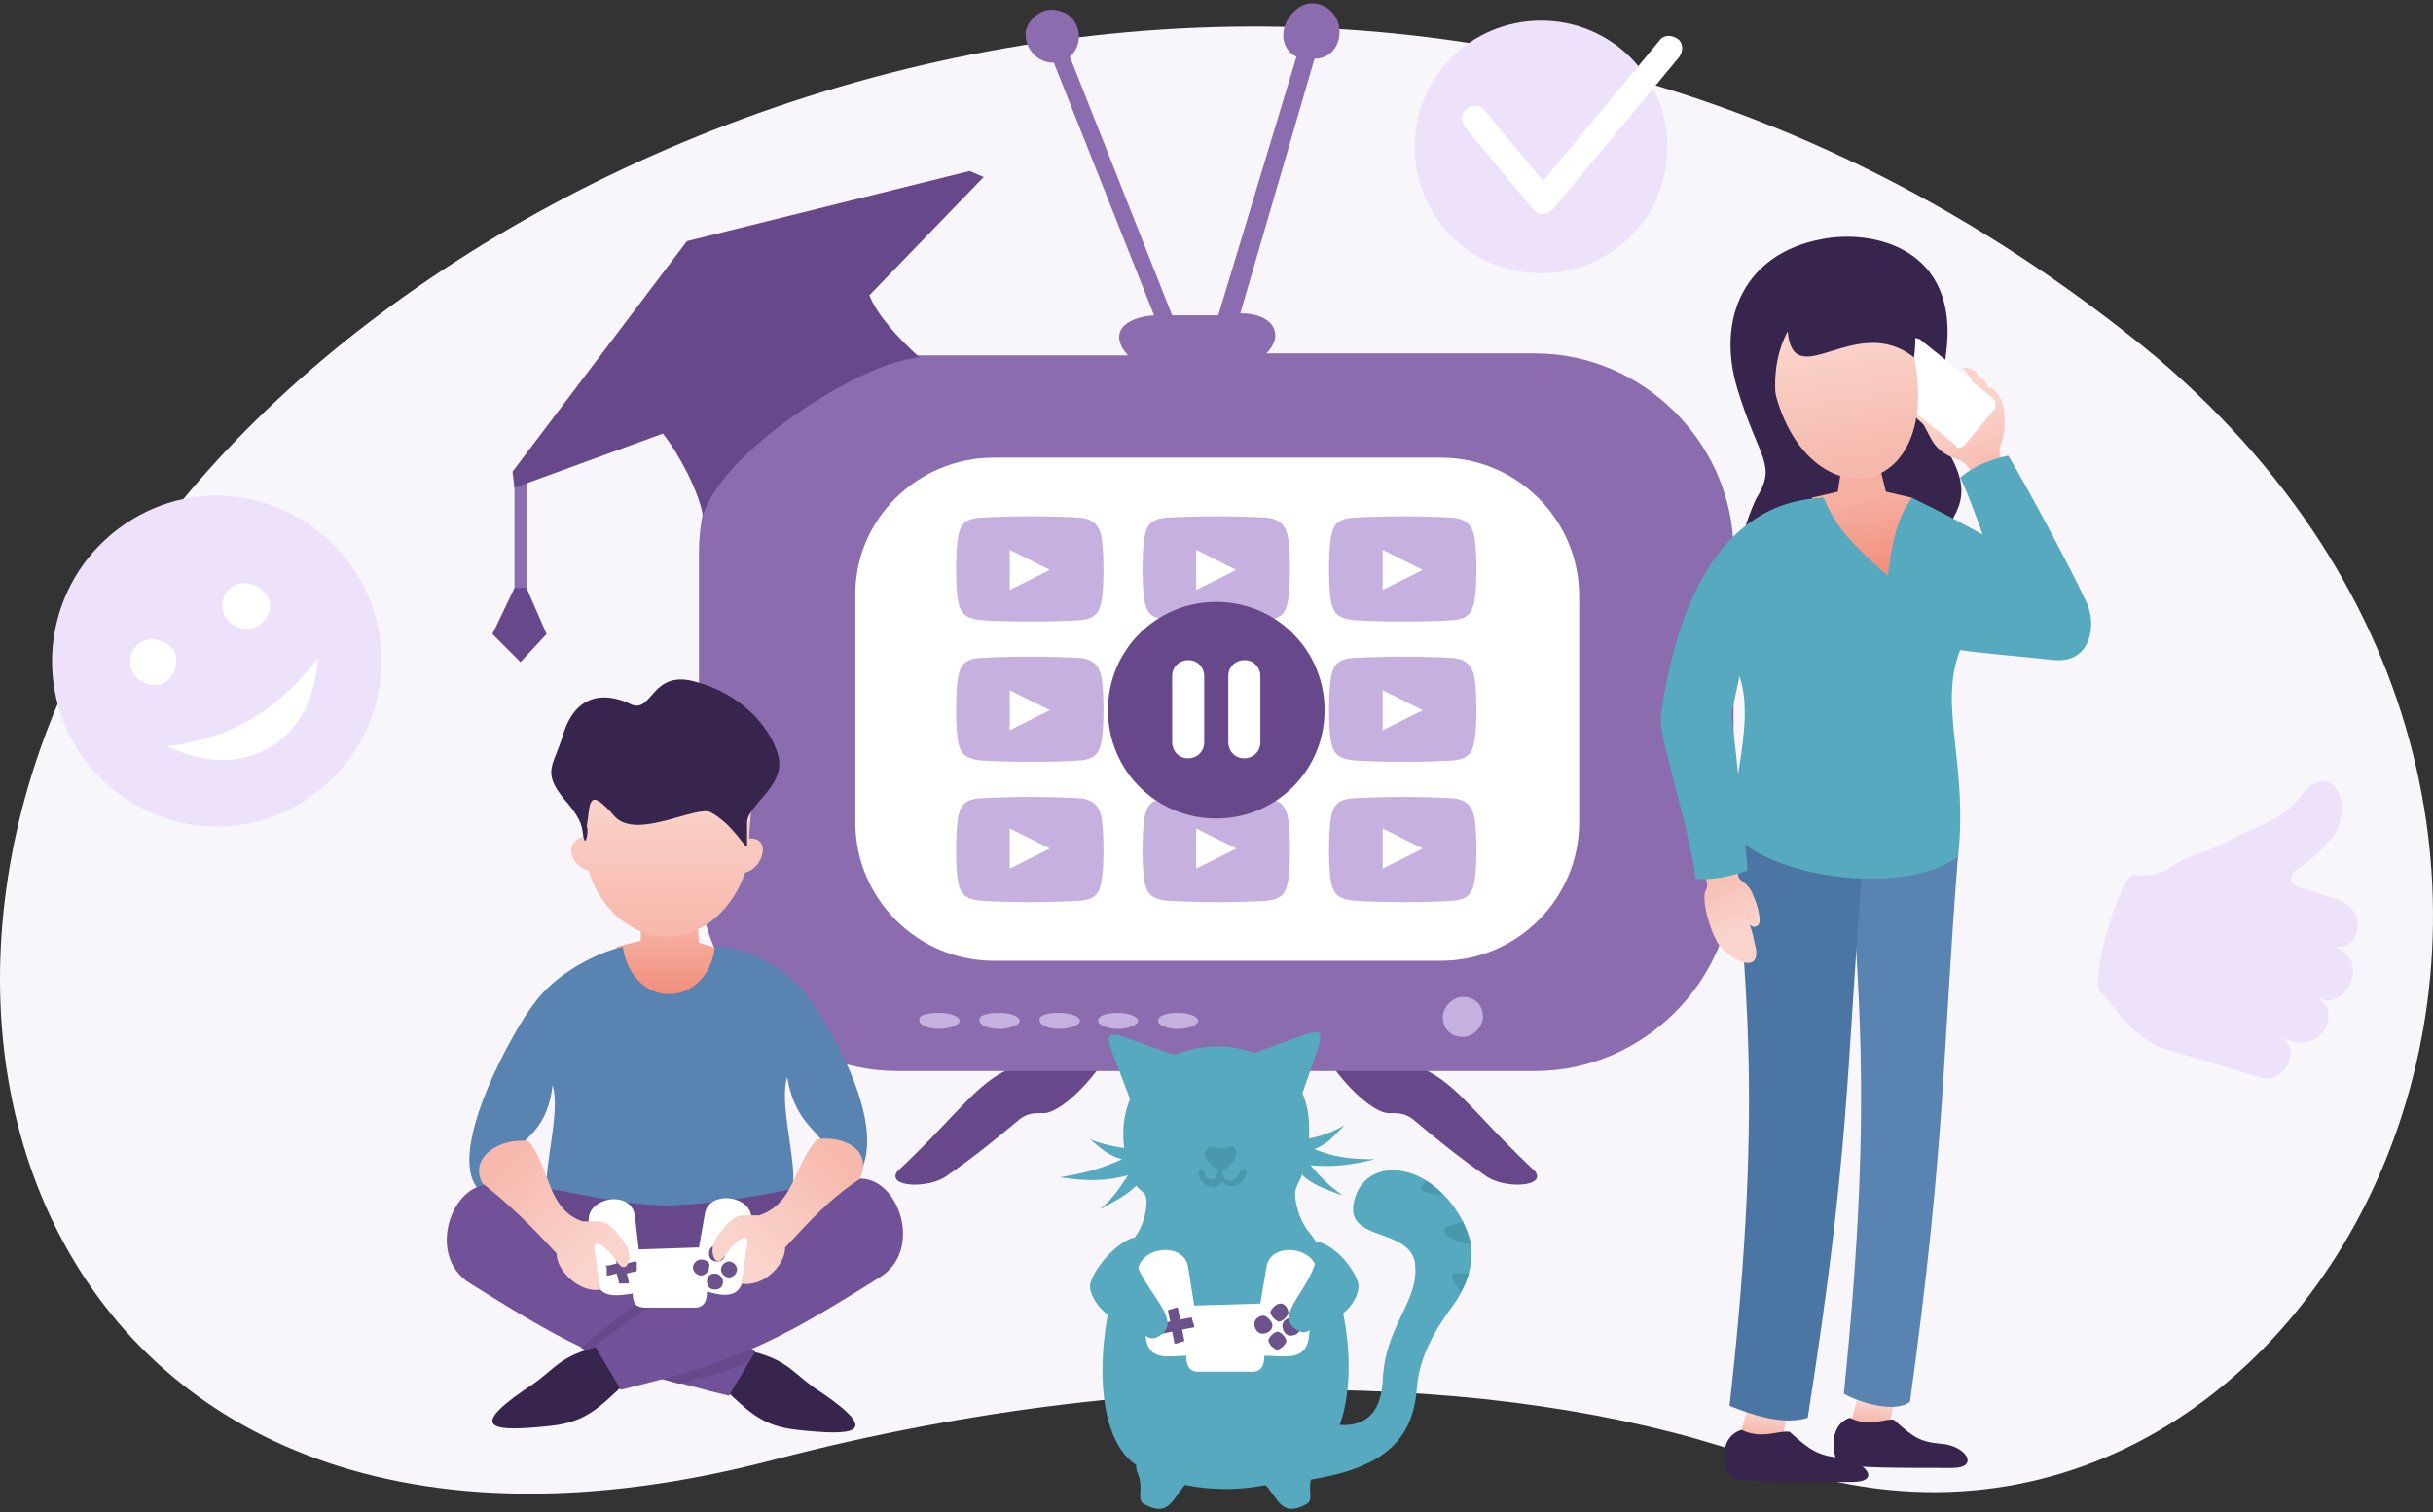
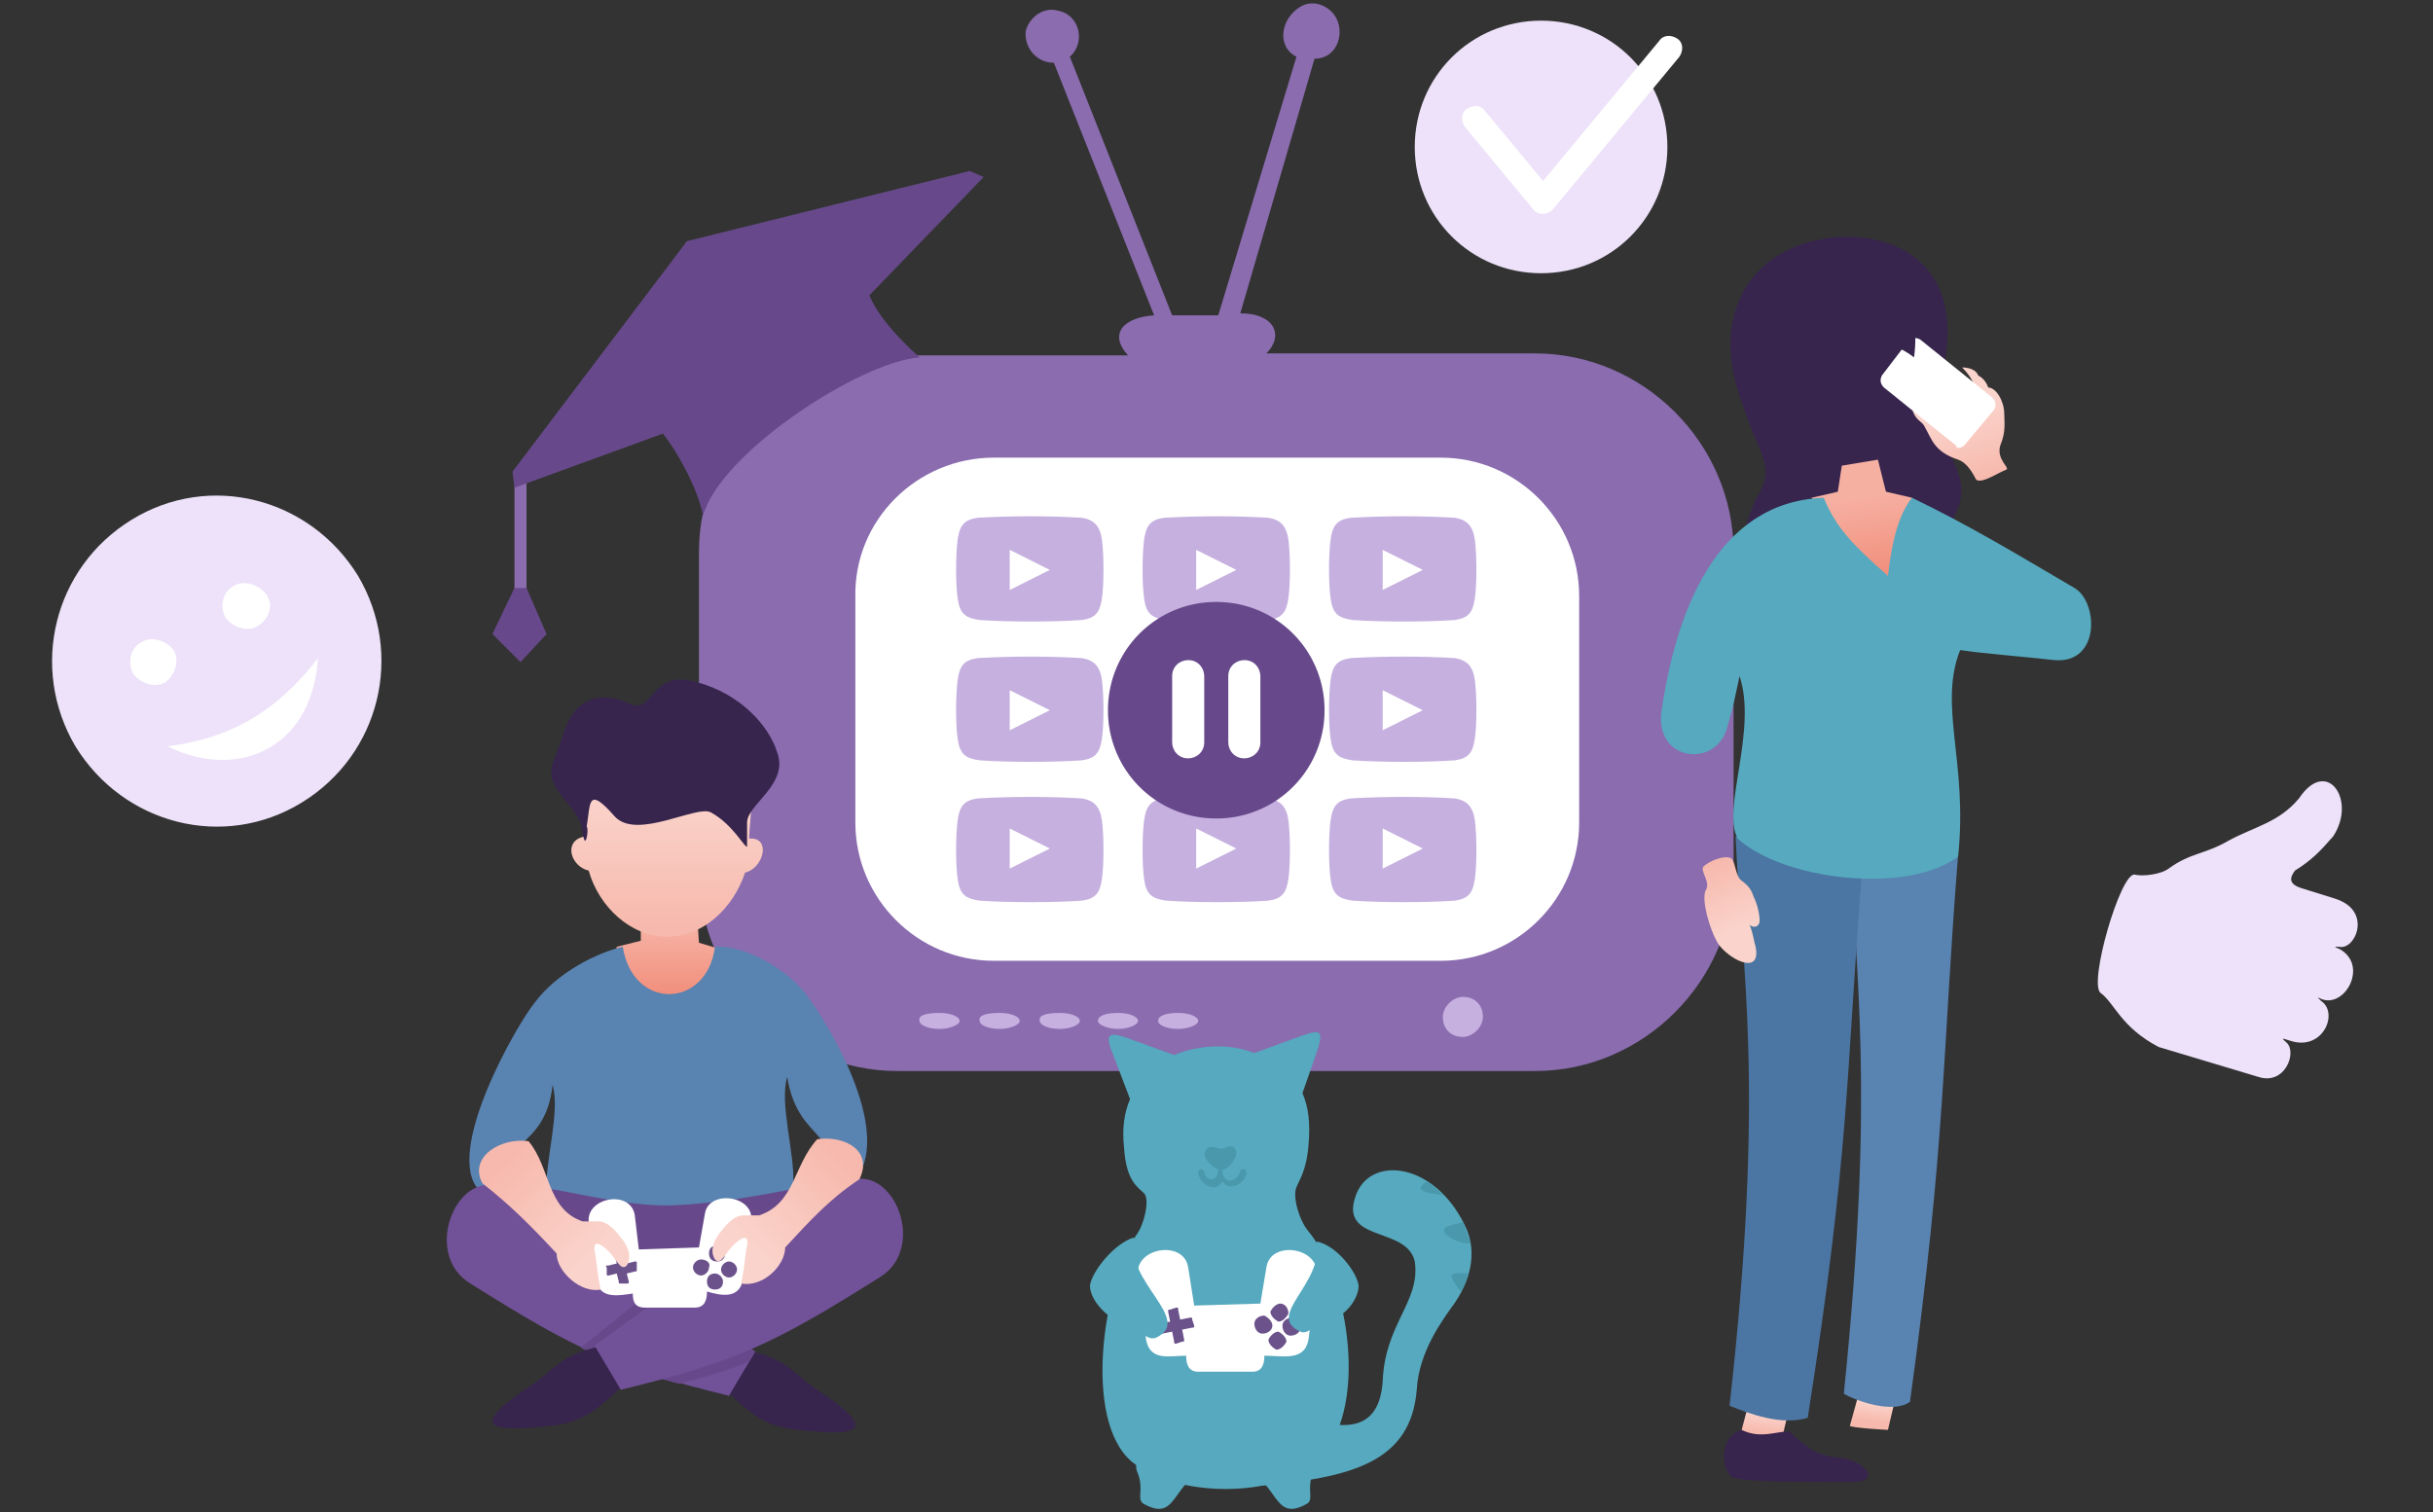
<svg xmlns="http://www.w3.org/2000/svg" width="579" height="360" viewBox="0 0 579 360" fill="none">
  <rect x="0" y="0" width="579" height="360" fill="#333333" stroke="none" />
-   <path fill-rule="evenodd" clip-rule="evenodd" d="M513.227 85.077C341.929-56.637 123.393 15.413 38.937 124.681-45.04 232.995 8.4 393.318 183.992 347.511c94.953-24.812 181.795-19.563 235.236 0 130.74 48.67 231.419-145.531 93.999-262.434z" fill="#F8F6FB" />
  <path fill-rule="evenodd" clip-rule="evenodd" d="M366.741 65.038c-16.701 0-30.061-13.36-30.061-30.06 0-16.701 13.36-30.062 30.061-30.062 16.7 0 30.06 13.36 30.06 30.061 0 16.7-13.36 30.06-30.06 30.06z" fill="#EDE2F9" />
  <path fill-rule="evenodd" clip-rule="evenodd" d="M348.609 30.206c-.954-1.431-.954-3.34.477-4.294 1.432-.954 3.34-.954 4.294.477l13.838 16.7 27.675-33.4c.954-1.432 2.863-1.432 4.294-.478 1.432.955 1.432 2.863.477 4.295l-30.06 36.263-.478.478c-1.431.954-3.34.954-4.294-.478l-16.223-19.563z" fill="#fff" />
  <path fill-rule="evenodd" clip-rule="evenodd" d="M548.059 211.522l7.635 2.386c9.066 2.863 4.771 12.406.954 11.452-.954 0-1.431 0 0 .477 7.157 3.817 1.432 14.314-4.294 11.929-.955-.478-.955-.478 0 .477 4.294 2.863.477 11.929-7.158 9.543-2.863-.955-1.908-.477-.954.477 2.386 2.386-.477 10.02-6.68 8.112l-23.858-7.158c-9.066-4.771-10.497-10.497-13.837-12.883-2.863-2.386 4.771-28.629 8.111-28.152 1.909.477 6.203 0 8.112-1.431 5.249-3.818 8.589-3.34 14.315-6.68 6.203-3.341 11.928-4.295 16.7-10.021 6.68-10.02 13.837.478 8.112 9.066-3.34 3.817-5.249 5.726-9.066 8.112-1.432 1.908-1.432 3.34 1.908 4.294zM71.86 191.007c-18.608 11.452-42.466 5.249-53.918-13.36-10.974-18.609-5.248-42.467 13.36-53.919 18.61-11.451 42.467-5.248 53.919 13.361 10.974 18.609 5.249 42.466-13.36 53.918z" fill="#EDE2F9" />
  <path fill-rule="evenodd" clip-rule="evenodd" d="M61.364 149.017c-2.386 1.431-5.726.477-7.635-1.909-1.431-2.385-.954-6.203 1.909-7.634 2.386-1.432 5.726-.477 7.634 1.908 1.909 2.386.955 5.726-1.908 7.635zm-21.95 13.36c-2.385 1.432-5.725.477-7.634-1.908-1.431-2.386-.954-6.203 1.909-7.635 2.386-1.431 5.726-.477 7.634 1.909 1.432 2.385.477 5.726-1.908 7.634zm.478 15.269c16.223 8.112 34.355.954 35.786-20.995-9.543 12.406-20.517 19.086-35.786 20.995z" fill="#fff" />
-   <path fill-rule="evenodd" clip-rule="evenodd" d="M225.504 279.754c6.203-4.294 11.452-8.588 17.177-13.36 1.909-1.431 3.341-1.431 5.249-1.431 4.295.477 12.883-8.589 15.746-14.315-30.538.954-27.197 6.68-50.101 28.152-2.863 3.817 7.635 4.294 11.929.954zm127.877 0c-6.203-4.294-11.452-8.588-17.178-13.36-1.908-1.431-3.34-1.431-5.248-1.431-4.295.477-12.883-8.589-15.746-14.315 30.537.954 27.197 6.68 50.101 28.152 2.863 3.817-7.635 4.294-11.929.954z" fill="#67498B" />
  <path fill-rule="evenodd" clip-rule="evenodd" d="M213.575 84.6h54.873c-4.772-5.249-.955-9.066 6.203-9.543l-23.858-60.121c-4.294 0-7.157-3.818-6.68-7.635.954-3.34 4.294-5.726 7.634-4.771 5.249.954 6.68 7.634 2.863 10.974l24.335 61.553h10.974l18.609-61.553c-4.771-2.386-3.817-9.066.955-11.929 3.34-1.908 7.157 0 8.588 2.863 1.909 3.818 0 9.543-5.248 9.543L295.168 74.58c8.112 0 10.497 5.248 6.203 9.543h63.938c25.767 0 47.239 21.472 47.239 47.238v76.344c0 25.766-21.472 47.238-47.239 47.238H213.575c-25.766 0-47.238-21.472-47.238-47.238v-76.344c0-25.766 21.472-46.761 47.238-46.761z" fill="#8A6CAF" />
  <path fill-rule="evenodd" clip-rule="evenodd" d="M236.478 108.935h106.405c18.132 0 32.923 14.792 32.923 32.924v53.918c0 18.132-14.791 32.923-32.923 32.923H236.478c-18.132 0-32.924-14.791-32.924-32.923v-53.441c-.477-18.609 14.792-33.401 32.924-33.401z" fill="#fff" />
  <path fill-rule="evenodd" clip-rule="evenodd" d="M237.91 241.106c2.863 0 4.772.955 4.772 1.909 0 .954-2.386 1.908-4.772 1.908-2.863 0-4.771-.954-4.771-1.908-.477-1.432 1.908-1.909 4.771-1.909zm110.223-3.817c2.863 0 4.771 1.909 4.771 4.772 0 2.385-2.386 4.771-4.771 4.771-2.863 0-4.772-1.908-4.772-4.771 0-2.386 2.386-4.772 4.772-4.772zm-124.537 3.817c2.863 0 4.771.955 4.771 1.909 0 .954-2.385 1.908-4.771 1.908-2.863 0-4.772-.954-4.772-1.908-.477-1.432 1.909-1.909 4.772-1.909zm56.781 0c2.863 0 4.771.955 4.771 1.909 0 .954-2.385 1.908-4.771 1.908-2.863 0-4.772-.954-4.772-1.908 0-1.432 2.386-1.909 4.772-1.909zm-14.315 0c2.863 0 4.772.955 4.772 1.909 0 .954-2.386 1.908-4.772 1.908-2.385 0-4.771-.954-4.771-1.908 0-1.432 2.386-1.909 4.771-1.909zm-13.837 0c2.863 0 4.771.955 4.771 1.909 0 .954-2.385 1.908-4.771 1.908-2.863 0-4.772-.954-4.772-1.908-.477-1.432 1.909-1.909 4.772-1.909zm10.019-112.608c-.477-3.34-1.908-4.772-4.771-5.249-7.635-.477-16.701-.477-24.812 0-3.34.477-4.294 1.909-4.772 5.249-.477 3.817-.477 10.497 0 13.837.478 3.817 1.909 4.772 5.249 5.249 6.68.477 17.655.477 24.335 0 3.34-.477 4.294-1.909 4.771-5.249.477-3.34.477-10.02 0-13.837zm0 66.801c-.477-3.34-1.908-4.772-4.771-5.249-7.635-.477-16.701-.477-24.812 0-3.34.477-4.294 1.909-4.772 5.249-.477 3.817-.477 10.497 0 13.837.478 3.818 1.909 4.772 5.249 5.249 6.68.477 17.655.477 24.335 0 3.34-.477 4.294-1.909 4.771-5.249.477-3.34.477-10.02 0-13.837zm88.751 0c-.477-3.34-1.909-4.772-4.772-5.249-7.634-.477-16.7-.477-24.812 0-3.34.477-4.294 1.909-4.771 5.249-.477 3.817-.477 10.497 0 13.837.477 3.818 1.908 4.772 5.248 5.249 6.681.477 17.655.477 24.335 0 3.34-.477 4.295-1.909 4.772-5.249.477-3.34.477-10.02 0-13.837zm-21.949 11.452v-9.543l9.543 4.771-9.543 4.772zm-22.426-11.452c-.478-3.34-1.909-4.772-4.772-5.249-7.634-.477-16.7-.477-24.812 0-3.34.477-4.294 1.909-4.771 5.249-.478 3.817-.478 10.497 0 13.837.477 3.818 1.908 4.772 5.248 5.249 6.68.477 17.655.477 24.335 0 3.34-.477 4.294-1.909 4.772-5.249.477-3.34.477-10.02 0-13.837zm-21.95 11.452v-9.543l9.544 4.771-9.544 4.772zm-44.375 0v-9.543l9.543 4.771-9.543 4.772zm21.949-44.853c-.477-3.34-1.908-4.771-4.771-5.248-7.635-.478-16.701-.478-24.812 0-3.34.477-4.294 1.908-4.772 5.248-.477 3.818-.477 10.498 0 13.838.478 3.817 1.909 4.771 5.249 5.248 6.68.478 17.655.478 24.335 0 3.34-.477 4.294-1.908 4.771-5.248.477-3.34.477-10.02 0-13.838zm88.751 0c-.477-3.34-1.909-4.771-4.772-5.248-7.634-.478-16.7-.478-24.812 0-3.34.477-4.294 1.908-4.771 5.248-.477 3.818-.477 10.498 0 13.838.477 3.817 1.908 4.771 5.248 5.248 6.681.478 17.655.478 24.335 0 3.34-.477 4.295-1.908 4.772-5.248.477-3.34.477-10.02 0-13.838zm-21.949 11.929v-9.543l9.543 4.772-9.543 4.771zm-22.426-11.929c-.478-3.34-1.909-4.771-4.772-5.248-7.634-.478-16.7-.478-24.812 0-3.34.477-4.294 1.908-4.771 5.248-.478 3.818-.478 10.498 0 13.838.477 3.817 1.908 4.771 5.248 5.248 6.68.478 17.655.478 24.335 0 3.34-.477 4.294-1.908 4.772-5.248.477-3.34.477-10.02 0-13.838zm-21.95 11.929v-9.543l9.544 4.772-9.544 4.771zm-44.375 0v-9.543l9.543 4.772-9.543 4.771zm110.7-45.329c-.477-3.34-1.909-4.772-4.772-5.249-7.634-.477-16.7-.477-24.812 0-3.34.477-4.294 1.909-4.771 5.249-.477 3.817-.477 10.497 0 13.837.477 3.817 1.908 4.772 5.248 5.249 6.681.477 17.655.477 24.335 0 3.34-.477 4.295-1.909 4.772-5.249.477-3.34.477-10.02 0-13.837zm-21.949 11.928v-9.543l9.543 4.772-9.543 4.771zm-22.426-11.928c-.478-3.34-1.909-4.772-4.772-5.249-7.634-.477-16.7-.477-24.812 0-3.34.477-4.294 1.909-4.771 5.249-.478 3.817-.478 10.497 0 13.837.477 3.817 1.908 4.772 5.248 5.249 6.68.477 17.655.477 24.335 0 3.34-.477 4.294-1.909 4.772-5.249.477-3.34.477-10.02 0-13.837zm-21.95 11.928v-9.543l9.544 4.772-9.544 4.771zm-44.375 0v-9.543l9.543 4.772-9.543 4.771z" fill="#C5B0DF" />
  <path fill-rule="evenodd" clip-rule="evenodd" d="M289.442 194.822a25.659 25.659 0 0 1-25.766-25.767 25.659 25.659 0 0 1 25.766-25.766 25.659 25.659 0 0 1 25.766 25.766 25.659 25.659 0 0 1-25.766 25.767z" fill="#67498B" />
  <path fill-rule="evenodd" clip-rule="evenodd" d="M278.945 160.946c0-2.386 1.909-3.818 3.818-3.818 2.385 0 3.817 1.909 3.817 3.818v15.746c0 2.385-1.909 3.817-3.817 3.817-2.386 0-3.818-1.909-3.818-3.817v-15.746zm13.361 0c0-2.386 1.908-3.818 3.817-3.818 2.386 0 3.817 1.909 3.817 3.818v15.746c0 2.385-1.909 3.817-3.817 3.817-2.386 0-3.817-1.909-3.817-3.817v-15.746z" fill="#fff" />
  <path fill-rule="evenodd" clip-rule="evenodd" d="M413.979 342.262l2.385-9.066 9.543 1.432-1.908 8.111c-.955.477-9.543 0-10.02-.477z" fill="url(#a)" />
  <path fill-rule="evenodd" clip-rule="evenodd" d="M440.222 339.4l2.386-8.588 8.588 1.431-1.908 8.112c-.477 0-8.589-.478-9.066-.955z" fill="url(#b)" />
  <path fill-rule="evenodd" clip-rule="evenodd" d="M414.456 340.354c4.772 2.386 9.066 0 11.452.477 4.772 4.295 6.68 5.726 12.406 6.203 5.726.954 9.543 5.726 2.386 5.726-13.361 0-24.335 0-28.152-.954-2.386-.477-4.295-9.543 1.908-11.452z" fill="#37254D" />
-   <path fill-rule="evenodd" clip-rule="evenodd" d="M440.221 337.491c4.772 2.385 8.589 0 10.498.477 4.771 4.294 6.203 5.249 11.451 5.726 5.726.477 9.066 5.726 2.386 5.726-12.883 0-22.903 0-26.72-.955-1.432-.477-3.34-9.066 2.385-10.974z" fill="#37254D" />
  <path fill-rule="evenodd" clip-rule="evenodd" d="M438.79 331.765c3.34 1.909 11.929 4.772 15.746 1.909 8.589-62.507 7.635-82.07 11.452-130.263-5.249 0-14.315-.477-25.289-1.431.477 31.492 5.725 54.872-1.909 129.785z" fill="#5983B1" />
  <path fill-rule="evenodd" clip-rule="evenodd" d="M411.593 334.628c4.771 1.909 12.406 4.772 18.609 2.863 10.02-63.939 9.066-80.639 12.883-129.786-6.203 0-16.701-7.634-30.061-8.588 1.432 31.492 7.158 59.167-1.431 135.511z" fill="#4B75A2" />
  <path fill-rule="evenodd" clip-rule="evenodd" d="M463.125 131.838c.477.954-8.588-7.157-10.02-7.157-8.589.954-13.36-.954-20.517 3.34-15.269 8.589-22.427 8.112-14.792-9.066 5.249-8.589.954-9.066-4.294-26.243-5.249-17.178 1.908-32.447 20.04-35.787 11.929-2.386 32.923 1.909 29.583 27.198-1.431 11.452-2.385 19.086.478 23.38 8.588 14.315-3.341 16.224-.478 24.335z" fill="#37254D" />
  <path fill-rule="evenodd" clip-rule="evenodd" d="M476.009 106.072c1.431-3.34.954-5.726.954-7.634 0-2.863-1.908-6.203-3.817-6.203-.477-1.432-1.431-2.386-2.386-2.863-.477-1.431-2.386-1.909-3.817-1.909 1.431 1.432 2.386 2.863 2.863 4.295 2.386 3.817.954 5.726.477 8.111-.477 4.772-2.863 1.909-6.68 1.909-1.432 0-2.386-.954-3.34-1.432-2.386-2.385-3.34-4.294-5.249-3.34.477 2.863 2.386 3.34 2.863 4.295 1.909 3.34 2.386 6.203 8.112 8.111 1.431.478 2.863 1.909 4.294 4.772 1.431.954 4.772-1.432 7.157-2.386.955-.477-2.385-2.386-1.431-5.726z" fill="url(#c)" />
  <path fill-rule="evenodd" clip-rule="evenodd" d="M467.419 106.072l7.157-8.589c.477-.954.477-1.909-.477-2.863l-17.177-13.837c-.955-.478-1.909-.478-2.863.477l-6.203 8.111c-.477.955-.478 1.909.477 2.863l17.177 13.838c0 .954 1.432.477 1.909 0z" fill="#fff" />
  <path fill-rule="evenodd" clip-rule="evenodd" d="M431.156 118.478l7.158 14.315 12.406 8.589 4.294-11.929v-10.975l-6.203-1.431-1.908-7.634-8.589 1.431-.955 6.203-6.203 1.431z" fill="url(#d)" />
-   <path fill-rule="evenodd" clip-rule="evenodd" d="M453.582 77.442c-10.975-11.451-22.426-10.974-32.924 2.386.955 47.715 47.715 43.898 32.924-2.386z" fill="url(#e)" />
+   <path fill-rule="evenodd" clip-rule="evenodd" d="M453.582 77.442z" fill="url(#e)" />
  <path fill-rule="evenodd" clip-rule="evenodd" d="M455.491 85.077c-13.838-10.975-28.629 9.066-30.061-6.203-2.863 5.249-4.294 13.36-1.431 22.903-3.817-4.771-4.772-8.112-5.249-14.792-.954-13.837 4.772-19.086 13.36-20.994 18.609-4.772 25.289 5.725 23.381 19.086z" fill="#37254D" />
  <path fill-rule="evenodd" clip-rule="evenodd" d="M455.014 118.479c13.837 6.68 24.812 13.36 38.649 21.471 5.726 3.34 6.203 18.132-4.772 17.178-8.588-.954-15.746-1.432-22.426-2.386-5.248 13.36 1.909 26.721-.477 49.147-11.929 9.066-41.512 5.726-52.487-4.295-3.817-7.157 4.772-25.766.478-38.649-.955 4.294-1.432 7.157-2.863 11.929-2.386 10.02-17.178 8.589-15.746-3.34 3.34-23.381 12.883-50.101 38.649-51.055 2.863 7.157 7.157 11.451 15.269 18.608.954-8.111 2.386-14.314 5.726-18.608z" fill="#56A9BE" />
  <path fill-rule="evenodd" clip-rule="evenodd" d="M405.867 212c-.955 2.385.954 9.065 2.863 12.406 2.385 3.817 10.497 8.111 9.066.954-.478-1.432-.478-2.863-1.432-5.249.954.954 2.386.477 2.386-.954 0-1.432-.477-3.817-1.432-5.726-.477-1.431-.954-2.386-2.862-3.817-1.432-.954-1.432-4.295-2.386-5.249-1.432-.954-5.249.477-6.68 1.909-.955.954 1.908 3.817.477 5.726z" fill="url(#f)" />
-   <path fill-rule="evenodd" clip-rule="evenodd" d="M403.481 209.138c3.818.477 8.112-.477 12.406-1.909-.477-6.68-2.862-29.583-3.817-36.741-2.386-16.223-18.132-11.451-16.7 2.863.954 6.68 7.157 26.244 8.111 35.787zm62.984-95.431c3.34-2.863 7.157-4.295 11.452-5.249 3.817 6.203 14.791 26.721 17.654 32.924 7.158 15.268-9.066 20.04-15.746 7.157-3.34-6.203-9.066-26.244-13.36-34.832z" fill="#56A9BE" />
  <path fill-rule="evenodd" clip-rule="evenodd" d="M171.109 225.838v11.929l-11.929 2.386-14.315-2.863 1.909-11.929 5.726-1.431v-6.68h13.36l.477 7.157 4.772 1.431z" fill="url(#g)" />
  <path fill-rule="evenodd" clip-rule="evenodd" d="M158.702 222.976c-8.589 0-16.223-7.158-18.609-15.746-4.294-.955-6.203-7.158-.954-8.112-.478-10.974-3.818-20.04 19.563-19.086 23.857.954 20.04 8.589 19.563 19.563h.477c4.772 0 2.863 7.157-1.431 8.112-2.863 8.589-10.02 15.269-18.609 15.269z" fill="url(#h)" />
  <path fill-rule="evenodd" clip-rule="evenodd" d="M148.205 225.36c2.385 15.269 20.04 14.792 21.949 0 7.157-.477 18.131 5.726 22.426 12.406 4.294 5.726 19.563 30.538 11.451 42.467-2.385.954-8.111 1.908-12.883 4.294 2.386-2.863 5.726-11.929 3.818-13.837-2.386-2.863-6.203-5.726-7.635-14.315-1.909 6.203 1.909 18.609 1.432 25.289 0 1.909 0 3.34.477 3.818-2.863 1.431-5.249 3.34-6.68 5.725-8.112 0-15.269 10.498-23.381 10.498-7.634 0-21.472-10.498-29.583-10.498-3.818-7.157-11.452-7.157-15.746-8.111-8.112-9.066 9.066-39.127 13.36-44.375 5.249-7.158 14.792-11.929 20.995-13.361zm-16.701 32.924c-.954 8.589-4.771 11.451-7.634 14.314-2.863 2.863 7.157 22.904 6.203 10.975-.477-6.68 3.34-19.086 1.431-25.289z" fill="#5983B1" />
  <path fill-rule="evenodd" clip-rule="evenodd" d="M190.195 311.249h-57.258c-7.635-6.203-21.472-18.609-19.564-26.721 9.066-6.68 28.152 2.863 46.761 2.386 21.472-.954 40.081-7.634 46.284-5.726.954 9.066-17.177 20.518-16.223 30.061z" fill="#67498B" />
  <path fill-rule="evenodd" clip-rule="evenodd" d="M177.311 321.268c10.975 2.386 10.975 5.726 18.609 10.497 13.837 9.543 7.157 10.021-6.203 8.589-8.589-.954-11.452-4.294-18.132-10.497 2.386-2.863 3.817-5.726 5.726-8.589z" fill="#37254D" />
  <path fill-rule="evenodd" clip-rule="evenodd" d="M179.697 321.745c-1.909 3.34-4.294 7.157-6.203 10.497-27.198-6.68-35.786-10.497-61.553-26.72-11.928-7.158-2.863-28.63 8.589-22.427 22.903 12.883 37.695 22.427 59.167 38.65z" fill="#715198" />
  <path fill-rule="evenodd" clip-rule="evenodd" d="M179.697 321.746l-1.432 2.386c-5.725 2.386-10.974 3.817-16.7 5.249-9.066-2.386-16.223-4.772-23.38-8.589 6.68-5.249 12.406-10.02 19.086-15.269 6.68 4.771 13.837 10.02 22.426 16.223z" fill="#67498B" />
  <path fill-rule="evenodd" clip-rule="evenodd" d="M143.434 320.315c-10.975 2.386-10.975 5.726-18.609 10.498-13.838 9.543-7.157 10.02 6.203 8.589 8.589-.955 11.452-4.295 18.132-10.498-1.909-2.863-3.34-5.726-5.726-8.589z" fill="#37254D" />
  <path fill-rule="evenodd" clip-rule="evenodd" d="M141.524 320.315c1.909 3.34 4.295 7.157 6.203 10.497 27.198-6.68 35.787-10.497 61.553-26.721 11.929-7.157 2.863-28.629-8.589-22.426-23.38 12.883-37.695 22.904-59.167 38.65z" fill="#715198" />
  <path fill-rule="evenodd" clip-rule="evenodd" d="M176.834 304.568l1.909-13.838c.954-6.203-10.02-7.634-10.975-1.908l-1.431 8.111-14.315.477-.954-8.111c-.954-6.203-11.452-4.295-10.975 1.431l1.909 13.838c.477 4.771 5.249 3.817 8.589 3.34 0 1.908.477 3.34 2.863 3.34h11.928c2.386 0 2.863-1.909 2.863-3.817 3.34.954 7.635 1.908 8.589-2.863z" fill="#fff" />
  <path fill-rule="evenodd" clip-rule="evenodd" d="M170.631 296.457c-.954 0-1.908.477-1.908 1.909 0 .954.477 1.908 1.908 1.908.955 0 1.909-.477 1.909-1.908 0-.955-.954-1.432-1.909-1.909zm-.477 6.68c-.954 0-1.908.477-1.908 1.909 0 .954.477 1.908 1.908 1.908.954 0 1.909-.477 1.909-1.908 0-.955-.955-1.909-1.909-1.909zm-1.431-1.431c0 .954-.955 1.908-1.909 1.908-.954 0-1.908-.954-1.908-1.908 0-.955.954-1.909 1.908-1.909 1.432 0 2.386.954 1.909 1.909zm6.68.477c0 .954-.954 1.908-1.909 1.908-.954 0-1.908-.954-1.908-1.908s.954-1.909 1.908-1.909c.955 0 1.909.955 1.909 1.909zm-30.539-.955l1.909-.477-.477-1.909c0-.477 0-.477.477-.477h1.432c.477 0 .477 0 .477.477l.477 1.909 1.908-.477c.478 0 .478 0 .478.477v1.431c0 .478 0 .478-.478.478l-1.908.477.477 1.908c0 .478 0 .478-.477.478h-1.432c-.477 0-.477 0-.477-.478l-.477-1.908-1.909.477c-.477 0-.477 0-.477-.477v-1.432c-.477-.477 0-.477.477-.477z" fill="#6C528B" />
  <path fill-rule="evenodd" clip-rule="evenodd" d="M132.459 298.366c0 4.294 5.726 9.543 10.498 8.589-.955-4.295-.955-7.158-1.432-9.066-.477-2.863 1.432-1.909 3.34 0 1.909 1.908 2.863 4.771 4.295 3.34.954-1.432.954-3.817-1.432-6.68-1.431-1.909-3.34-3.818-5.249-3.818h-3.817c-8.588-2.862-7.634-12.883-12.883-19.086-6.68-.954-14.314 3.818-10.974 10.021 6.68 5.248 11.451 10.02 17.654 16.7z" fill="url(#i)" />
  <path fill-rule="evenodd" clip-rule="evenodd" d="M186.855 296.934c0 4.295-5.249 9.543-10.498 8.589.955-4.294.955-7.157 1.432-9.066.477-2.863-1.432-1.908-3.34 0-1.909 1.909-2.863 4.772-4.295 3.34-.954-1.431-.954-3.817 1.432-6.68 1.431-1.909 3.34-3.817 5.248-3.817h3.818c8.588-2.863 8.111-11.929 13.837-18.132 6.68-.954 13.36 2.863 10.02 9.543-7.157 4.772-11.451 9.543-17.654 16.223z" fill="url(#j)" />
  <path fill-rule="evenodd" clip-rule="evenodd" d="M139.139 200.072c-.954-1.909.477-3.34-3.817-8.589-6.68-7.634-3.817-8.588-1.432-16.223 3.818-13.36 14.315-8.589 16.224-7.634 5.248 2.385 4.771-8.589 15.746-5.249 10.497 2.863 17.177 10.497 19.086 16.7 2.863 7.635-7.158 12.406-7.158 16.701v5.725c-.477.478-3.34-5.248-8.588-8.111-3.34-1.909-17.655 6.68-22.904.954-6.68-7.634-5.725-2.863-6.68 2.386.477.477 0 3.817-.477 3.34z" fill="#37254D" />
-   <path fill-rule="evenodd" clip-rule="evenodd" d="M309.96 279.755c1.909 1.909 5.249 3.34 9.543 4.772-3.34-2.386-5.248-4.295-7.634-7.158 5.249.477 9.543 0 15.269-1.431-5.726 0-9.543-.477-14.315-2.386 3.34-1.431 4.295-2.863 7.158-5.726-3.34 1.909-6.203 2.863-9.543 3.34-.478 3.34-.478 6.203-.478 8.589zm-39.127 1.91c-1.908 2.386-4.771 3.817-9.066 6.203 3.34-2.863 4.772-5.249 6.681-8.112-5.249 1.432-10.021 1.432-16.224.477 5.726-.954 9.543-1.908 14.792-4.294-3.34-.954-4.771-2.386-7.634-4.772 3.34 1.432 6.68 1.909 10.02 2.386.477 2.863.954 5.726 1.431 8.112z" fill="#56A9BE" />
  <path fill-rule="evenodd" clip-rule="evenodd" d="M313.3 347.988c-9.543 8.589-33.401 8.589-43.898 0-11.929-10.02-6.68-42.943.954-53.918 1.909-2.386 3.34-8.589 1.909-10.02-1.432-1.432-4.295-2.863-4.772-10.975-.477-4.294 0-8.111 1.432-11.451l-3.817-10.021c-2.386-5.725-1.432-6.203 3.817-4.294l10.497 3.817c5.726-2.385 12.883-2.863 19.086-.477l10.498-3.817c5.248-1.909 6.203-1.909 4.294 3.817l-3.34 9.543c1.431 3.34 1.908 7.157 1.431 12.406-.477 6.203-2.385 8.589-2.863 10.02-.954 1.909.478 7.635 2.863 10.498 9.543 11.451 14.792 42.943 1.909 54.872z" fill="#56A9BE" />
  <path fill-rule="evenodd" clip-rule="evenodd" d="M311.392 318.883l1.908-15.269c.954-6.68-10.974-8.589-11.929-1.909l-1.431 8.589-15.746.477-1.432-9.066c-.954-6.68-12.883-4.771-11.928 1.909l1.908 15.269c.954 5.248 5.726 3.817 9.543 3.817 0 1.908.477 3.817 2.863 3.817h12.883c2.386 0 2.863-1.909 2.863-3.817 4.295 0 9.543 1.431 10.498-3.817z" fill="#fff" />
  <path fill-rule="evenodd" clip-rule="evenodd" d="M304.711 310.295c-.954 0-1.909.954-2.386 1.909 0 .954.955 1.908 1.909 2.385.954 0 1.909-.954 2.386-1.908 0-1.432-.955-2.386-1.909-2.386zm-.477 6.68c-.954 0-1.909.954-2.386 1.909 0 .954.954 1.908 1.909 2.385.954 0 1.908-.954 2.386-1.908 0-.954-.955-1.909-1.909-2.386zm-1.432-1.431c0 .954-.954 1.908-2.385 1.908-.955 0-1.909-.954-1.909-2.386 0-.954.954-1.908 2.386-1.908.954.477 1.908 1.431 1.908 2.386zm6.681.477c0 .954-.955 1.908-2.386 1.908-.954 0-1.909-.954-1.909-2.385 0-.955.955-1.909 2.386-1.909 1.431.477 2.386 1.431 1.909 2.386zm-33.4-.956l2.386-.477-.478-2.386c0-.477 0-.477.478-.477l1.431-.477c.477 0 .477 0 .477.477l.477 2.385 2.386-.477c.477 0 .477 0 .477.477l.477 1.432c0 .477 0 .477-.477.477l-2.385.477.477 2.386c0 .477 0 .477-.477.477l-1.432.477c-.477 0-.477 0-.477-.477l-.477-2.386-2.386.478c-.477 0-.477 0-.477-.478l-.477-1.431s0-.477.477-.477z" fill="#6C528B" />
  <path fill-rule="evenodd" clip-rule="evenodd" d="M322.843 284.051c3.817-9.066 18.609-7.157 25.766 7.635 3.34 6.68.955 13.837-2.862 19.086-2.386 3.34-8.112 10.974-8.589 20.04-1.432 17.178-15.269 20.995-38.172 22.903l9.065-17.177c10.498 3.817 20.041 5.249 20.995-7.634.477-13.838 9.066-19.087 7.635-28.63-1.909-8.588-18.609-4.294-13.838-16.223z" fill="#56A9BE" />
  <path fill-rule="evenodd" clip-rule="evenodd" d="M339.544 281.188c1.431.954 2.385 1.909 3.817 3.34-1.432-.477-8.112-.477-3.817-3.34zm8.588 9.543c0 .477.477.954.477 1.432.478 1.431.955 2.862 1.432 3.817h-.477c-3.34 0-8.589-3.34-4.295-4.295 1.432-.477 2.386-.477 2.863-.954zm1.432 12.406c-.477 1.431-.955 2.863-1.909 4.294-4.294-5.248-1.431-4.294 1.909-4.294zm-59.645-24.813c0-.477.477-.477.477-.477.478 0 .478.477.478.477 0 3.817 3.34 3.34 4.294.477 0-.477.477-.477.954-.477s.477.477.477.954c-.477 2.863-4.294 4.294-5.725 1.909-1.432 2.863-5.249.954-5.726-1.909 0-.477 0-.477.477-.954.477 0 .477 0 .954.477 0 2.386 3.34 2.863 3.34-.477z" fill="#4998AC" />
  <path fill-rule="evenodd" clip-rule="evenodd" d="M287.056 275.938c-.954-1.431 0-3.34 1.909-2.862 1.431.477 1.908.477 2.863 0 2.385-.955 2.862 1.431 1.908 2.862-1.908 3.341-4.294 3.341-6.68 0z" fill="#4998AC" />
  <path fill-rule="evenodd" clip-rule="evenodd" d="M313.301 295.502c1.908 10.021-12.406 17.655-3.818 21.472 1.909.955 3.818-2.385 8.112-3.34 2.386-.477 5.726-4.294 5.726-7.634-.477-3.34-5.249-9.543-10.02-10.498zm-43.422-.955c-2.386 10.497 14.315 19.563 5.249 23.857-2.386.955-3.817-2.385-8.589-3.817-2.386-.477-7.157-4.771-7.157-8.588.477-3.341 5.726-10.021 10.497-11.452z" fill="#56A9BE" />
  <path fill-rule="evenodd" clip-rule="evenodd" d="M122.439 112.753l2.863-.954v33.4c0 .955-.477 1.432-1.431 1.432-.954 0-1.432-.477-1.432-1.432v-32.446z" fill="#8A6CAF" />
  <path fill-rule="evenodd" clip-rule="evenodd" d="M121.962 112.276l41.512-54.872 67.278-16.7 3.34 1.431-27.197 28.152c1.908 4.772 6.68 10.02 11.929 14.792-13.838.954-47.238 22.426-51.533 37.695-.954-5.726-5.726-14.792-9.543-19.563l-35.309 12.883-.477-3.818zm3.34 27.674l4.771 10.975-6.203 6.68-6.68-6.68 5.249-10.975h2.863z" fill="#67498B" />
  <path fill-rule="evenodd" clip-rule="evenodd" d="M289.443 348.944c-10.975 2.386-8.589 13.838-17.178 9.066-1.909-.954 0-3.34-1.431-7.157-.955-1.909-.478-3.817 2.385-5.249 4.295-.477 12.406.954 16.224 3.34zm4.294 0c10.974 2.386 8.589 13.838 17.177 9.066 1.909-.954 0-3.34 1.432-7.157.954-1.909.477-3.817-2.386-5.249-4.294-.477-12.406.954-16.223 3.34z" fill="#56A9BE" />
  <defs>
    <linearGradient id="a" x1="419.395" y1="341.071" x2="419.906" y2="336.225" gradientUnits="userSpaceOnUse">
      <stop stop-color="#F7B9AD" />
      <stop offset="1" stop-color="#FAD4CC" />
    </linearGradient>
    <linearGradient id="b" x1="445.276" y1="338.278" x2="445.758" y2="333.71" gradientUnits="userSpaceOnUse">
      <stop stop-color="#F7B9AD" />
      <stop offset="1" stop-color="#FAD4CC" />
    </linearGradient>
    <linearGradient id="c" x1="471.03" y1="114.416" x2="465.652" y2="97.339" gradientUnits="userSpaceOnUse">
      <stop stop-color="#F7B9AD" />
      <stop offset="1" stop-color="#FAD4CC" />
    </linearGradient>
    <linearGradient id="d" x1="446.379" y1="139.686" x2="442.945" y2="118.066" gradientUnits="userSpaceOnUse">
      <stop stop-color="#F18A77" />
      <stop offset="1" stop-color="#F6B0A2" />
    </linearGradient>
    <linearGradient id="e" x1="442.256" y1="109.889" x2="437.48" y2="79.719" gradientUnits="userSpaceOnUse">
      <stop stop-color="#F7B9AD" />
      <stop offset="1" stop-color="#FAD4CC" />
    </linearGradient>
    <linearGradient id="f" x1="407.486" y1="205.498" x2="414.404" y2="221.368" gradientUnits="userSpaceOnUse">
      <stop stop-color="#F7B9AD" />
      <stop offset="1" stop-color="#FAD4CC" />
    </linearGradient>
    <linearGradient id="g" x1="158.136" y1="238.657" x2="158.138" y2="221.56" gradientUnits="userSpaceOnUse">
      <stop stop-color="#F18A77" />
      <stop offset="1" stop-color="#F6B0A2" />
    </linearGradient>
    <linearGradient id="h" x1="158.47" y1="220.422" x2="158.476" y2="188.411" gradientUnits="userSpaceOnUse">
      <stop stop-color="#F7B9AD" />
      <stop offset="1" stop-color="#FAD4CC" />
    </linearGradient>
    <linearGradient id="i" x1="119.536" y1="277.359" x2="141.664" y2="299.391" gradientUnits="userSpaceOnUse">
      <stop stop-color="#F7B9AD" />
      <stop offset="1" stop-color="#FAD4CC" />
    </linearGradient>
    <linearGradient id="j" x1="199.931" y1="275.73" x2="177.767" y2="297.744" gradientUnits="userSpaceOnUse">
      <stop stop-color="#F7B9AD" />
      <stop offset="1" stop-color="#FAD4CC" />
    </linearGradient>
  </defs>
</svg>